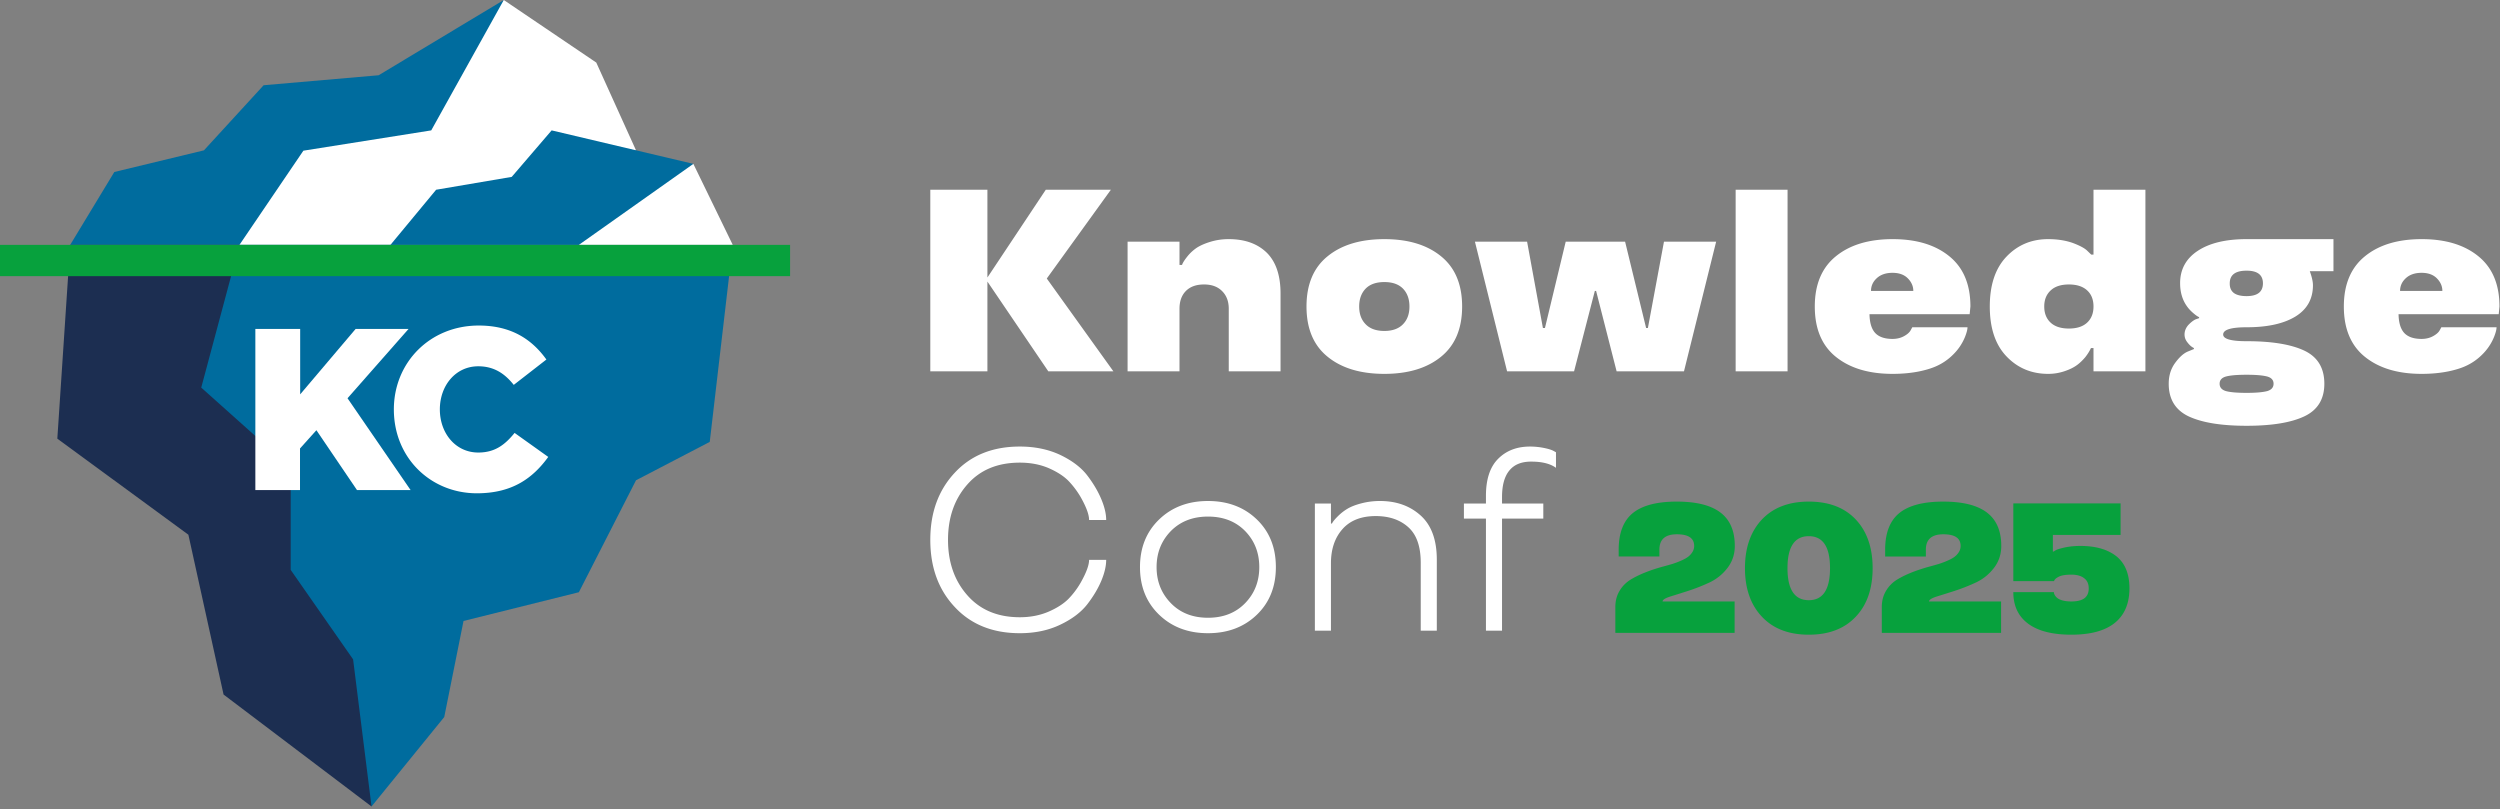
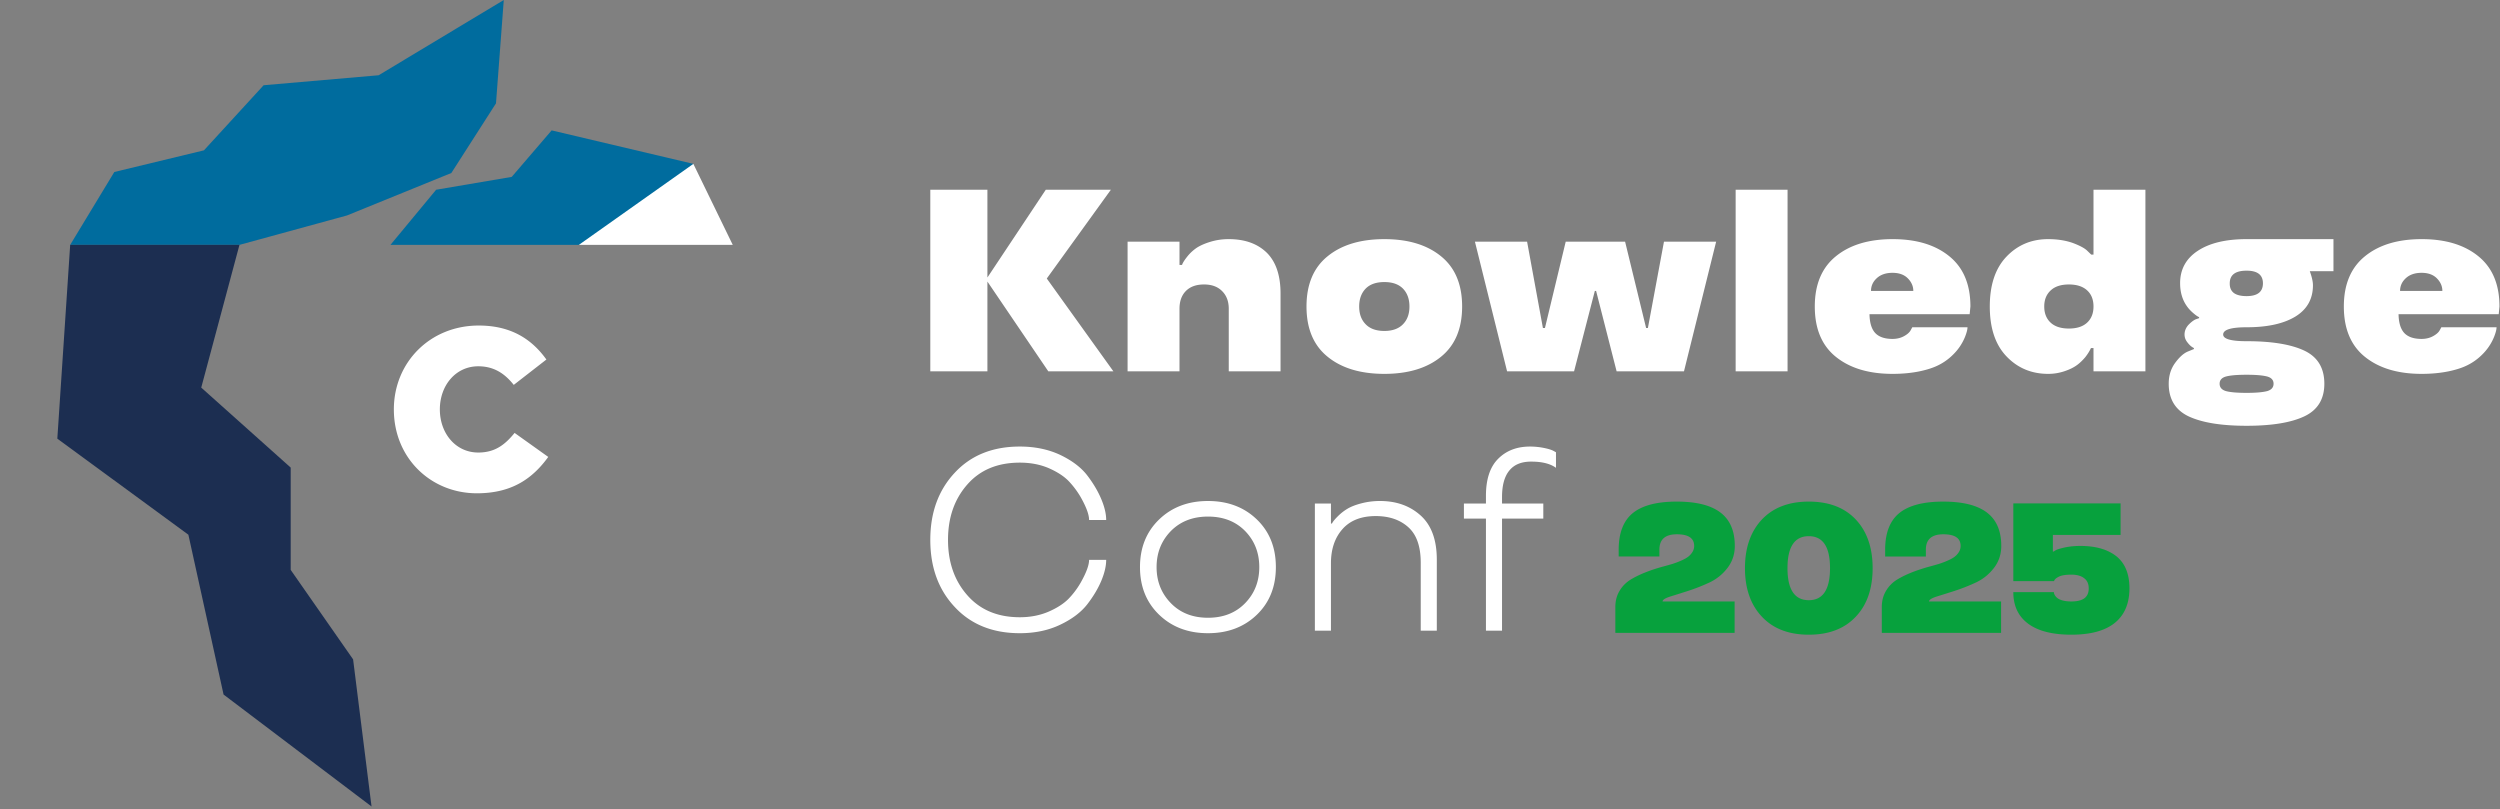
<svg xmlns="http://www.w3.org/2000/svg" width="958" height="310" fill="none">
  <rect width="100%" height="100%" fill="#808080" stroke="none" />
  <path d="M145.093 28.837l-44.067 3.824L78.151 57.61l-34.344 8.295-16.915 27.93H91.76l41.215-11.276 39.983-16.266 17.108-26.699L193.048 0l-47.955 28.837z" fill="#006C9E" />
-   <path d="M243.723 57.61l-94.094 36.224H91.76l24.496-36.094 48.991-7.777L193.048 0l35.447 23.977 15.228 33.633z" fill="#fff" />
-   <path d="M91.76 93.835l-.13.324-29.485.194-11.988 26.569 34.41 74.653 57.804 113.47 27.866-34.281 7.387-36.808 44.196-11.016 21.902-42.9 28.255-14.71 8.812-75.496H91.759z" fill="#006C9E" />
  <path d="M142.371 309.045l-56.702-42.9-13.48-61.238-50.222-36.809 4.925-74.264H91.76L77.114 148.53l34.281 30.651v39.205l23.912 34.281 7.064 56.379z" fill="#1C2E51" />
  <path d="M211.386 49.962l-15.293 17.821-28.967 4.925-17.498 21.126h72.192l33.762-11.859 10.109-19.182-54.305-12.83z" fill="#006C9E" />
-   <path d="M280.789 93.834H221.82l43.872-31.04 15.097 31.04z" fill="#fff" />
-   <path d="M302.759 93.835H0v11.988h302.759V93.835z" fill="#07A13D" />
-   <path d="M97.916 126.042h17.109v25.078l21.255-25.078h20.283l-23.393 26.57 24.171 35.187h-20.543l-15.552-22.94-6.286 6.999v15.941H97.851v-61.757h.065z" fill="#fff" />
+   <path d="M280.789 93.834H221.82l43.872-31.04 15.097 31.04" fill="#fff" />
  <path d="M150.926 156.888c0-18.015 13.867-32.142 32.53-32.142 12.636 0 20.478 5.443 25.921 13.025l-12.506 9.721c-3.5-4.407-7.646-7.128-13.608-7.128-8.619 0-14.711 7.322-14.711 16.524 0 9.202 6.092 16.525 14.711 16.525 6.415 0 10.238-2.981 13.932-7.517l12.896 9.202c-5.833 8.035-13.674 13.933-27.347 13.933-17.626 0-31.818-13.48-31.818-32.143zm274.759-84.176l-24.553 34.015 25.523 35.568h-24.941l-23.34-34.403v34.403H356.49V72.712h21.884v33.627l22.37-33.627h24.941zm65.022 69.583H470.86v-23.971c0-2.814-.841-5.062-2.523-6.745-1.682-1.714-3.995-2.571-6.939-2.571-3.008 0-5.337.841-6.987 2.523-1.618 1.65-2.426 3.914-2.426 6.793v23.971H432.09V92.607h19.895v8.928h.97c.227-.776.971-1.94 2.232-3.494.874-1.067 1.941-2.054 3.203-2.96 1.391-.938 3.202-1.746 5.434-2.426 2.233-.68 4.578-1.019 7.036-1.019 6.147 0 10.999 1.73 14.558 5.192 3.526 3.494 5.289 8.718 5.289 15.673v29.794zm18.05-5.58c-5.402-4.367-8.103-10.789-8.103-19.264 0-8.476 2.701-14.897 8.103-19.264 5.37-4.367 12.617-6.55 21.739-6.55 9.09 0 16.32 2.183 21.69 6.55 5.402 4.367 8.104 10.788 8.104 19.264 0 8.475-2.702 14.897-8.104 19.264-5.37 4.367-12.6 6.55-21.69 6.55-9.122 0-16.369-2.183-21.739-6.55zm28.872-12.471c1.65-1.682 2.475-3.946 2.475-6.793s-.825-5.128-2.475-6.842c-1.65-1.682-4.027-2.523-7.133-2.523-3.138 0-5.532.841-7.181 2.523-1.65 1.714-2.475 3.995-2.475 6.842 0 2.847.825 5.111 2.475 6.793 1.649 1.715 4.043 2.572 7.181 2.572 3.106 0 5.483-.857 7.133-2.572zm73.999-12.762h-.485l-7.958 30.813h-25.669l-12.325-49.688h19.991l6.066 33.093h.776l7.958-33.093h22.758l8.055 33.093h.679l6.162-33.093h19.992l-12.325 49.688h-25.814l-7.861-30.813zm53.473-38.77h19.895v69.583h-19.895V72.712zm89.963 44.739l-.291 2.96H716.39c.065 3.267.793 5.661 2.184 7.181 1.423 1.521 3.639 2.281 6.648 2.281 1.65 0 3.121-.356 4.415-1.068 1.294-.711 2.152-1.488 2.572-2.329l.583-1.067h21.156c0 .808-.291 1.973-.874 3.493-1.099 2.782-2.765 5.225-4.998 7.327a21.232 21.232 0 01-5.24 3.688c-1.909.971-4.335 1.763-7.279 2.378-3.17.647-6.615.97-10.335.97-9.058 0-16.288-2.167-21.69-6.502-5.403-4.335-8.104-10.772-8.104-19.312 0-8.476 2.701-14.897 8.104-19.264 5.37-4.367 12.616-6.55 21.738-6.55 9.09 0 16.32 2.183 21.69 6.55 5.403 4.367 8.104 10.788 8.104 19.264zm-29.842-12.908c-2.523 0-4.529.68-6.017 2.038-1.488 1.359-2.232 2.993-2.232 4.901h16.207c0-1.811-.712-3.429-2.135-4.852-1.391-1.391-3.332-2.087-5.823-2.087zm59.635 38.722c-6.372 0-11.694-2.232-15.964-6.696-4.27-4.464-6.405-10.837-6.405-19.118 0-8.282 2.135-14.654 6.405-19.119 4.27-4.464 9.592-6.696 15.964-6.696 3.494 0 6.632.485 9.414 1.456 2.75 1.035 4.61 2.038 5.58 3.008l1.505 1.456h.873V72.712h19.895v69.583h-19.895v-8.928h-.971c-.517 1.132-1.229 2.28-2.135 3.445-1.002 1.197-2.021 2.183-3.057 2.96-1.261.97-2.911 1.795-4.949 2.474a19.362 19.362 0 01-6.26 1.019zm.971-31.977c-1.65 1.521-2.475 3.575-2.475 6.163s.809 4.642 2.426 6.162c1.618 1.521 3.963 2.281 7.036 2.281 3.009 0 5.322-.744 6.939-2.232 1.65-1.521 2.475-3.591 2.475-6.211 0-2.653-.825-4.723-2.475-6.211-1.65-1.488-3.963-2.232-6.939-2.232-3.04 0-5.37.76-6.987 2.28zm49.591-2.766c0-5.305 2.265-9.446 6.793-12.422 4.529-2.976 10.757-4.464 18.682-4.464h33.287v12.277h-9.074c.809 2.232 1.214 4.027 1.214 5.386 0 5.24-2.232 9.235-6.697 11.985-4.496 2.75-10.74 4.125-18.73 4.125-5.952 0-8.944.922-8.977 2.766 0 1.714 2.993 2.571 8.977 2.571 9.673 0 17.064 1.213 22.175 3.64 5.079 2.426 7.619 6.647 7.619 12.664 0 5.888-2.54 10.045-7.619 12.471-5.111 2.426-12.502 3.639-22.175 3.639-9.64 0-17.032-1.197-22.175-3.591-5.111-2.426-7.667-6.599-7.667-12.519 0-3.105.825-5.774 2.475-8.006 1.617-2.2 3.218-3.639 4.804-4.319l2.377-.97v-.388c-.906-.421-1.763-1.181-2.571-2.281-.68-.873-1.02-1.844-1.02-2.911 0-1.294.47-2.491 1.408-3.591.938-1.003 1.86-1.731 2.766-2.184l1.407-.485v-.388c-.583-.227-1.424-.825-2.524-1.796-.873-.776-1.601-1.585-2.183-2.426-1.715-2.426-2.572-5.354-2.572-8.783zm33.385 41.343c1.617-.486 2.426-1.424 2.426-2.815s-.809-2.313-2.426-2.766c-1.715-.452-4.351-.679-7.91-.679-3.623 0-6.259.227-7.909.679-1.618.453-2.426 1.375-2.426 2.766s.808 2.329 2.426 2.815c1.65.453 4.286.679 7.909.679 3.559 0 6.195-.226 7.91-.679zm-7.91-36.393c4.173 0 6.26-1.634 6.26-4.901 0-3.235-2.087-4.852-6.26-4.852-4.302 0-6.454 1.617-6.454 4.852-.032 1.617.486 2.847 1.553 3.688 1.1.808 2.734 1.213 4.901 1.213zm96.902 3.979l-.291 2.96h-38.382c.064 3.267.792 5.661 2.183 7.181 1.424 1.521 3.639 2.281 6.648 2.281 1.65 0 3.122-.356 4.416-1.068 1.294-.711 2.151-1.488 2.571-2.329l.583-1.067h21.156c0 .808-.291 1.973-.873 3.493-1.1 2.782-2.766 5.225-4.998 7.327a21.256 21.256 0 01-5.241 3.688c-1.909.971-4.335 1.763-7.279 2.378-3.17.647-6.615.97-10.335.97-9.058 0-16.288-2.167-21.69-6.502-5.402-4.335-8.104-10.772-8.104-19.312 0-8.476 2.702-14.897 8.104-19.264 5.37-4.367 12.616-6.55 21.738-6.55 9.091 0 16.321 2.183 21.691 6.55 5.402 4.367 8.103 10.788 8.103 19.264zm-29.842-12.908c-2.523 0-4.529.68-6.017 2.038-1.488 1.359-2.232 2.993-2.232 4.901h16.207c0-1.811-.712-3.429-2.135-4.852-1.391-1.391-3.332-2.087-5.823-2.087zM365.855 232.598c-6.243-6.632-9.365-15.205-9.365-25.718 0-10.481 3.122-19.054 9.365-25.718 6.211-6.696 14.525-10.044 24.941-10.044 5.758 0 10.918 1.068 15.479 3.203 4.594 2.199 8.071 4.852 10.433 7.957 2.329 3.074 4.108 6.098 5.338 9.074 1.229 2.944 1.843 5.581 1.843 7.91h-6.55c0-2.038-1.068-4.95-3.203-8.734a33.164 33.164 0 00-4.658-6.212c-1.844-1.876-4.4-3.526-7.667-4.949-3.267-1.391-6.939-2.086-11.015-2.086-8.508 0-15.204 2.782-20.089 8.346-4.949 5.596-7.424 12.68-7.424 21.253s2.475 15.657 7.424 21.253c4.918 5.597 11.614 8.395 20.089 8.395 4.012 0 7.683-.712 11.015-2.135 3.267-1.423 5.823-3.073 7.667-4.949a31.232 31.232 0 004.658-6.211c2.135-3.785 3.203-6.681 3.203-8.686h6.55c0 2.329-.614 4.982-1.843 7.958-1.23 2.943-3.009 5.936-5.338 8.977-2.394 3.105-5.871 5.742-10.433 7.909-4.529 2.167-9.688 3.251-15.479 3.251-10.416 0-18.73-3.348-24.941-10.044zm78.366 3.008c-4.917-4.723-7.376-10.821-7.376-18.293 0-7.473 2.459-13.571 7.376-18.294 4.885-4.69 11.112-7.036 18.682-7.036 7.569 0 13.796 2.346 18.681 7.036 4.885 4.691 7.327 10.789 7.327 18.294 0 7.505-2.442 13.602-7.327 18.293-4.885 4.691-11.112 7.036-18.681 7.036-7.57 0-13.797-2.345-18.682-7.036zm18.682 1.116c5.855 0 10.594-1.86 14.217-5.58 3.623-3.72 5.435-8.33 5.435-13.829 0-5.5-1.812-10.109-5.435-13.83-3.623-3.687-8.362-5.531-14.217-5.531-5.823 0-10.562 1.844-14.218 5.531-3.655 3.753-5.483 8.363-5.483 13.83 0 5.467 1.828 10.076 5.483 13.829 3.623 3.72 8.362 5.58 14.218 5.58zm87.682 4.95h-6.163v-26.058c0-6.178-1.569-10.691-4.706-13.538-3.171-2.879-7.344-4.318-12.52-4.318-5.564 0-9.818 1.666-12.761 4.998-2.944 3.331-4.416 7.699-4.416 13.101v25.815h-6.162v-48.718h6.162v7.666h.388c.324-.711 1.149-1.714 2.475-3.008a18.985 18.985 0 013.397-2.62c1.391-.841 3.218-1.553 5.483-2.135a28.106 28.106 0 017.036-.874c6.308 0 11.516 1.86 15.624 5.58 4.109 3.721 6.163 9.349 6.163 16.887v27.222zm24.99-51.193v2.475h15.818v5.774h-15.818v42.944h-6.163v-42.944h-8.443v-5.774h8.443v-2.96c0-6.373 1.569-11.112 4.707-14.218 3.105-3.105 7.165-4.658 12.179-4.658 1.715 0 3.413.162 5.095.485 1.683.324 2.944.696 3.785 1.116l1.068.583v5.968c-2.168-1.585-5.306-2.378-9.414-2.378-3.752-.032-6.567 1.1-8.443 3.397-1.876 2.264-2.814 5.661-2.814 10.19z" fill="#fff" />
  <path d="M797.213 209.202c5.858 0 10.46 1.326 13.805 3.979 3.321 2.676 4.982 6.758 4.982 12.248 0 5.836-1.88 10.265-5.64 13.286-3.736 2.999-9.272 4.498-16.607 4.498-7.266 0-12.79-1.407-16.573-4.221-3.783-2.814-5.674-6.839-5.674-12.075h15.569c-.023.046-.023.173 0 .381.046.207.185.507.415.899.231.369.554.715.969 1.038 1.176.83 2.941 1.246 5.294 1.246 2.237 0 3.909-.416 5.017-1.246 1.107-.853 1.649-2.122 1.626-3.806 0-1.707-.588-2.999-1.765-3.875-1.176-.9-2.802-1.349-4.878-1.349-2.238 0-3.875.276-4.913.83-.9.484-1.43.934-1.592 1.349l-.173.312h-15.569v-29.791h41.103v12.076H786.66v6.366h.346c.208-.185.519-.381.934-.588.392-.231 1.476-.554 3.252-.969 1.823-.392 3.829-.588 6.021-.588zm-30.398 33.319h-45.706v-9.93c0-2.329.542-4.394 1.626-6.193a12.528 12.528 0 014.394-4.394c3.16-1.892 7.266-3.529 12.318-4.913 1.453-.393 2.675-.739 3.667-1.038a32.818 32.818 0 003.183-1.211c1.13-.485 2.03-.981 2.699-1.488a6.653 6.653 0 001.661-1.834 4.358 4.358 0 00.657-2.318c0-2.976-2.214-4.464-6.643-4.464-4.452 0-6.678 1.961-6.678 5.882v2.63h-15.604v-2.63c0-6.412 1.823-11.095 5.467-14.047 3.621-2.906 9.215-4.36 16.78-4.36 7.497 0 13.079 1.396 16.746 4.187 3.668 2.791 5.502 7.058 5.502 12.802 0 3.206-.946 6.032-2.837 8.477a18.59 18.59 0 01-6.955 5.57 73.752 73.752 0 01-8.096 3.184 719.864 719.864 0 01-6.92 2.179c-1.914.623-2.872 1.246-2.872 1.869h27.611v12.04zm-55.691-43.457c4.313 4.59 6.47 10.807 6.47 18.649 0 7.866-2.157 14.071-6.47 18.615-4.314 4.59-10.311 6.885-17.992 6.885-7.658 0-13.643-2.295-17.957-6.885-4.336-4.59-6.504-10.795-6.504-18.615 0-7.819 2.168-14.036 6.504-18.649 4.337-4.567 10.322-6.851 17.957-6.851 7.681 0 13.678 2.284 17.992 6.851zm-17.992 6.401c-5.443 0-8.165 4.083-8.165 12.248 0 8.189 2.722 12.283 8.165 12.283 5.421 0 8.131-4.094 8.131-12.283 0-8.165-2.71-12.248-8.131-12.248zm-28.427 37.056H619v-9.93c0-2.329.542-4.394 1.626-6.193a12.528 12.528 0 014.394-4.394c3.16-1.892 7.266-3.529 12.318-4.913 1.453-.393 2.675-.739 3.667-1.038a32.818 32.818 0 003.183-1.211c1.13-.485 2.03-.981 2.699-1.488a6.653 6.653 0 001.661-1.834 4.358 4.358 0 00.657-2.318c0-2.976-2.214-4.464-6.643-4.464-4.452 0-6.678 1.961-6.678 5.882v2.63H620.28v-2.63c0-6.412 1.822-11.095 5.467-14.047 3.621-2.906 9.215-4.36 16.78-4.36 7.497 0 13.079 1.396 16.746 4.187 3.668 2.791 5.502 7.058 5.502 12.802 0 3.206-.946 6.032-2.838 8.477a18.578 18.578 0 01-6.954 5.57 73.752 73.752 0 01-8.096 3.184 728.846 728.846 0 01-6.92 2.179c-1.914.623-2.872 1.246-2.872 1.869h27.61v12.04z" fill="#07A13D" />
</svg>